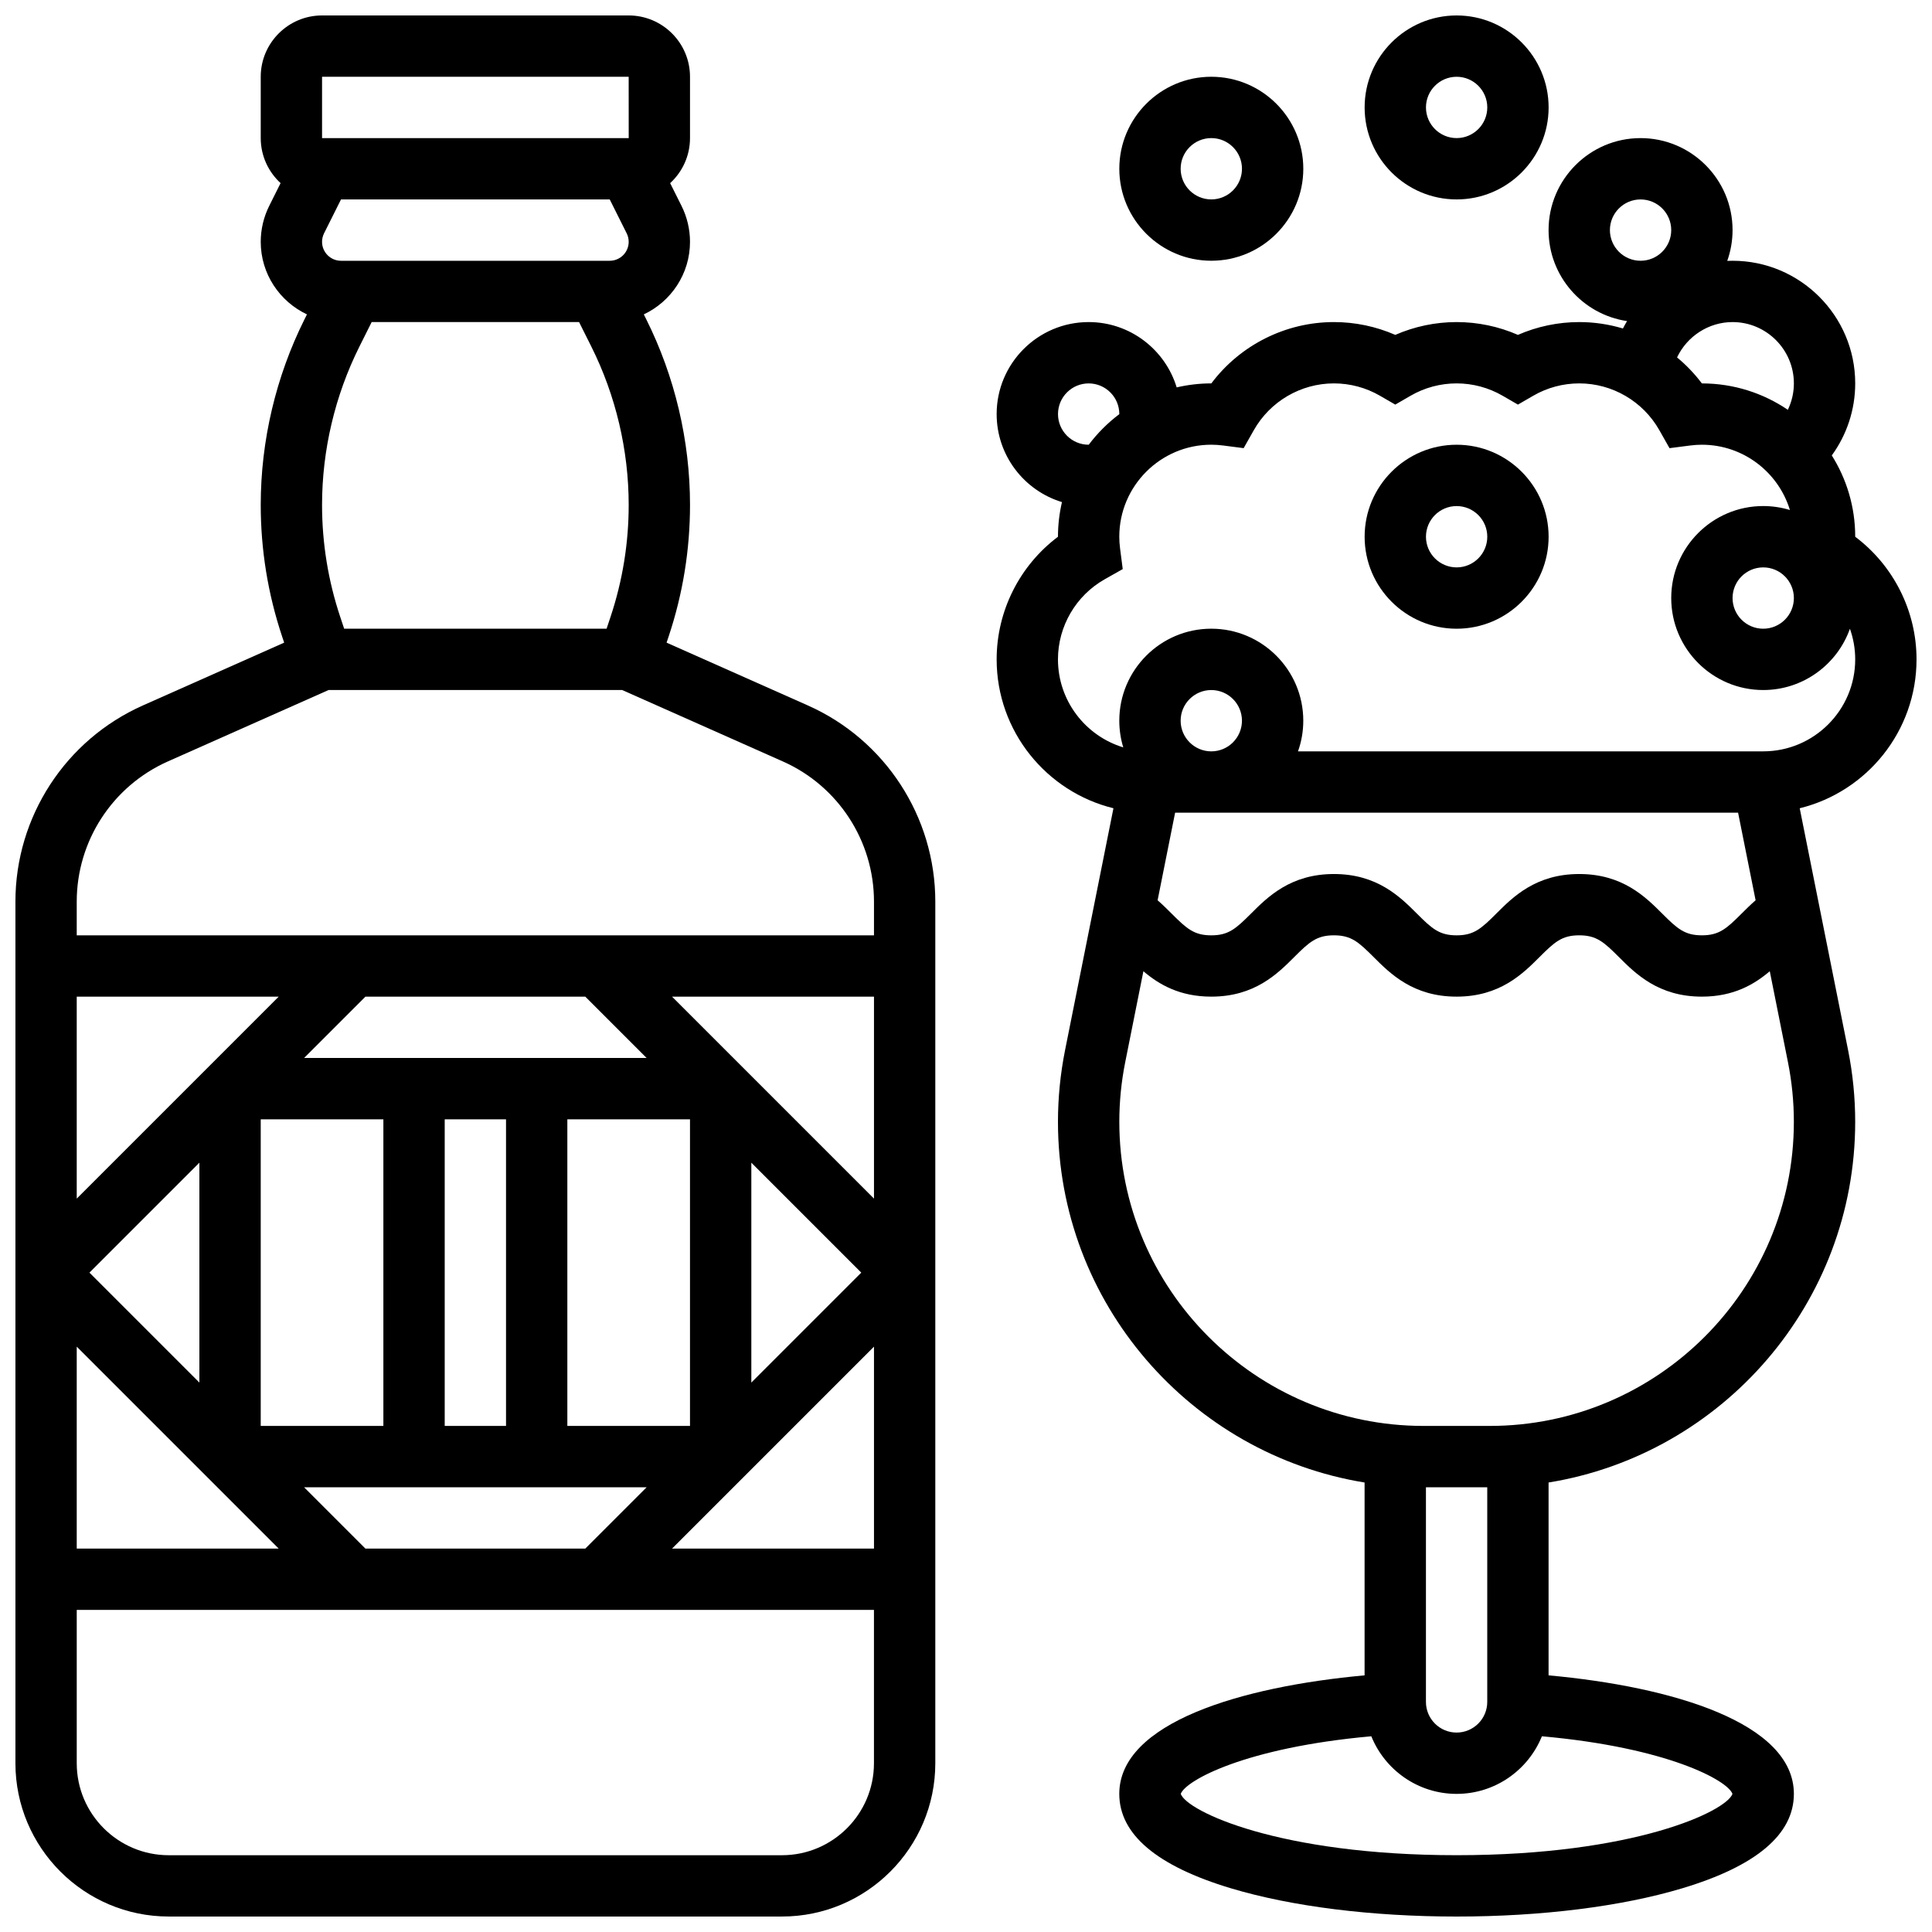
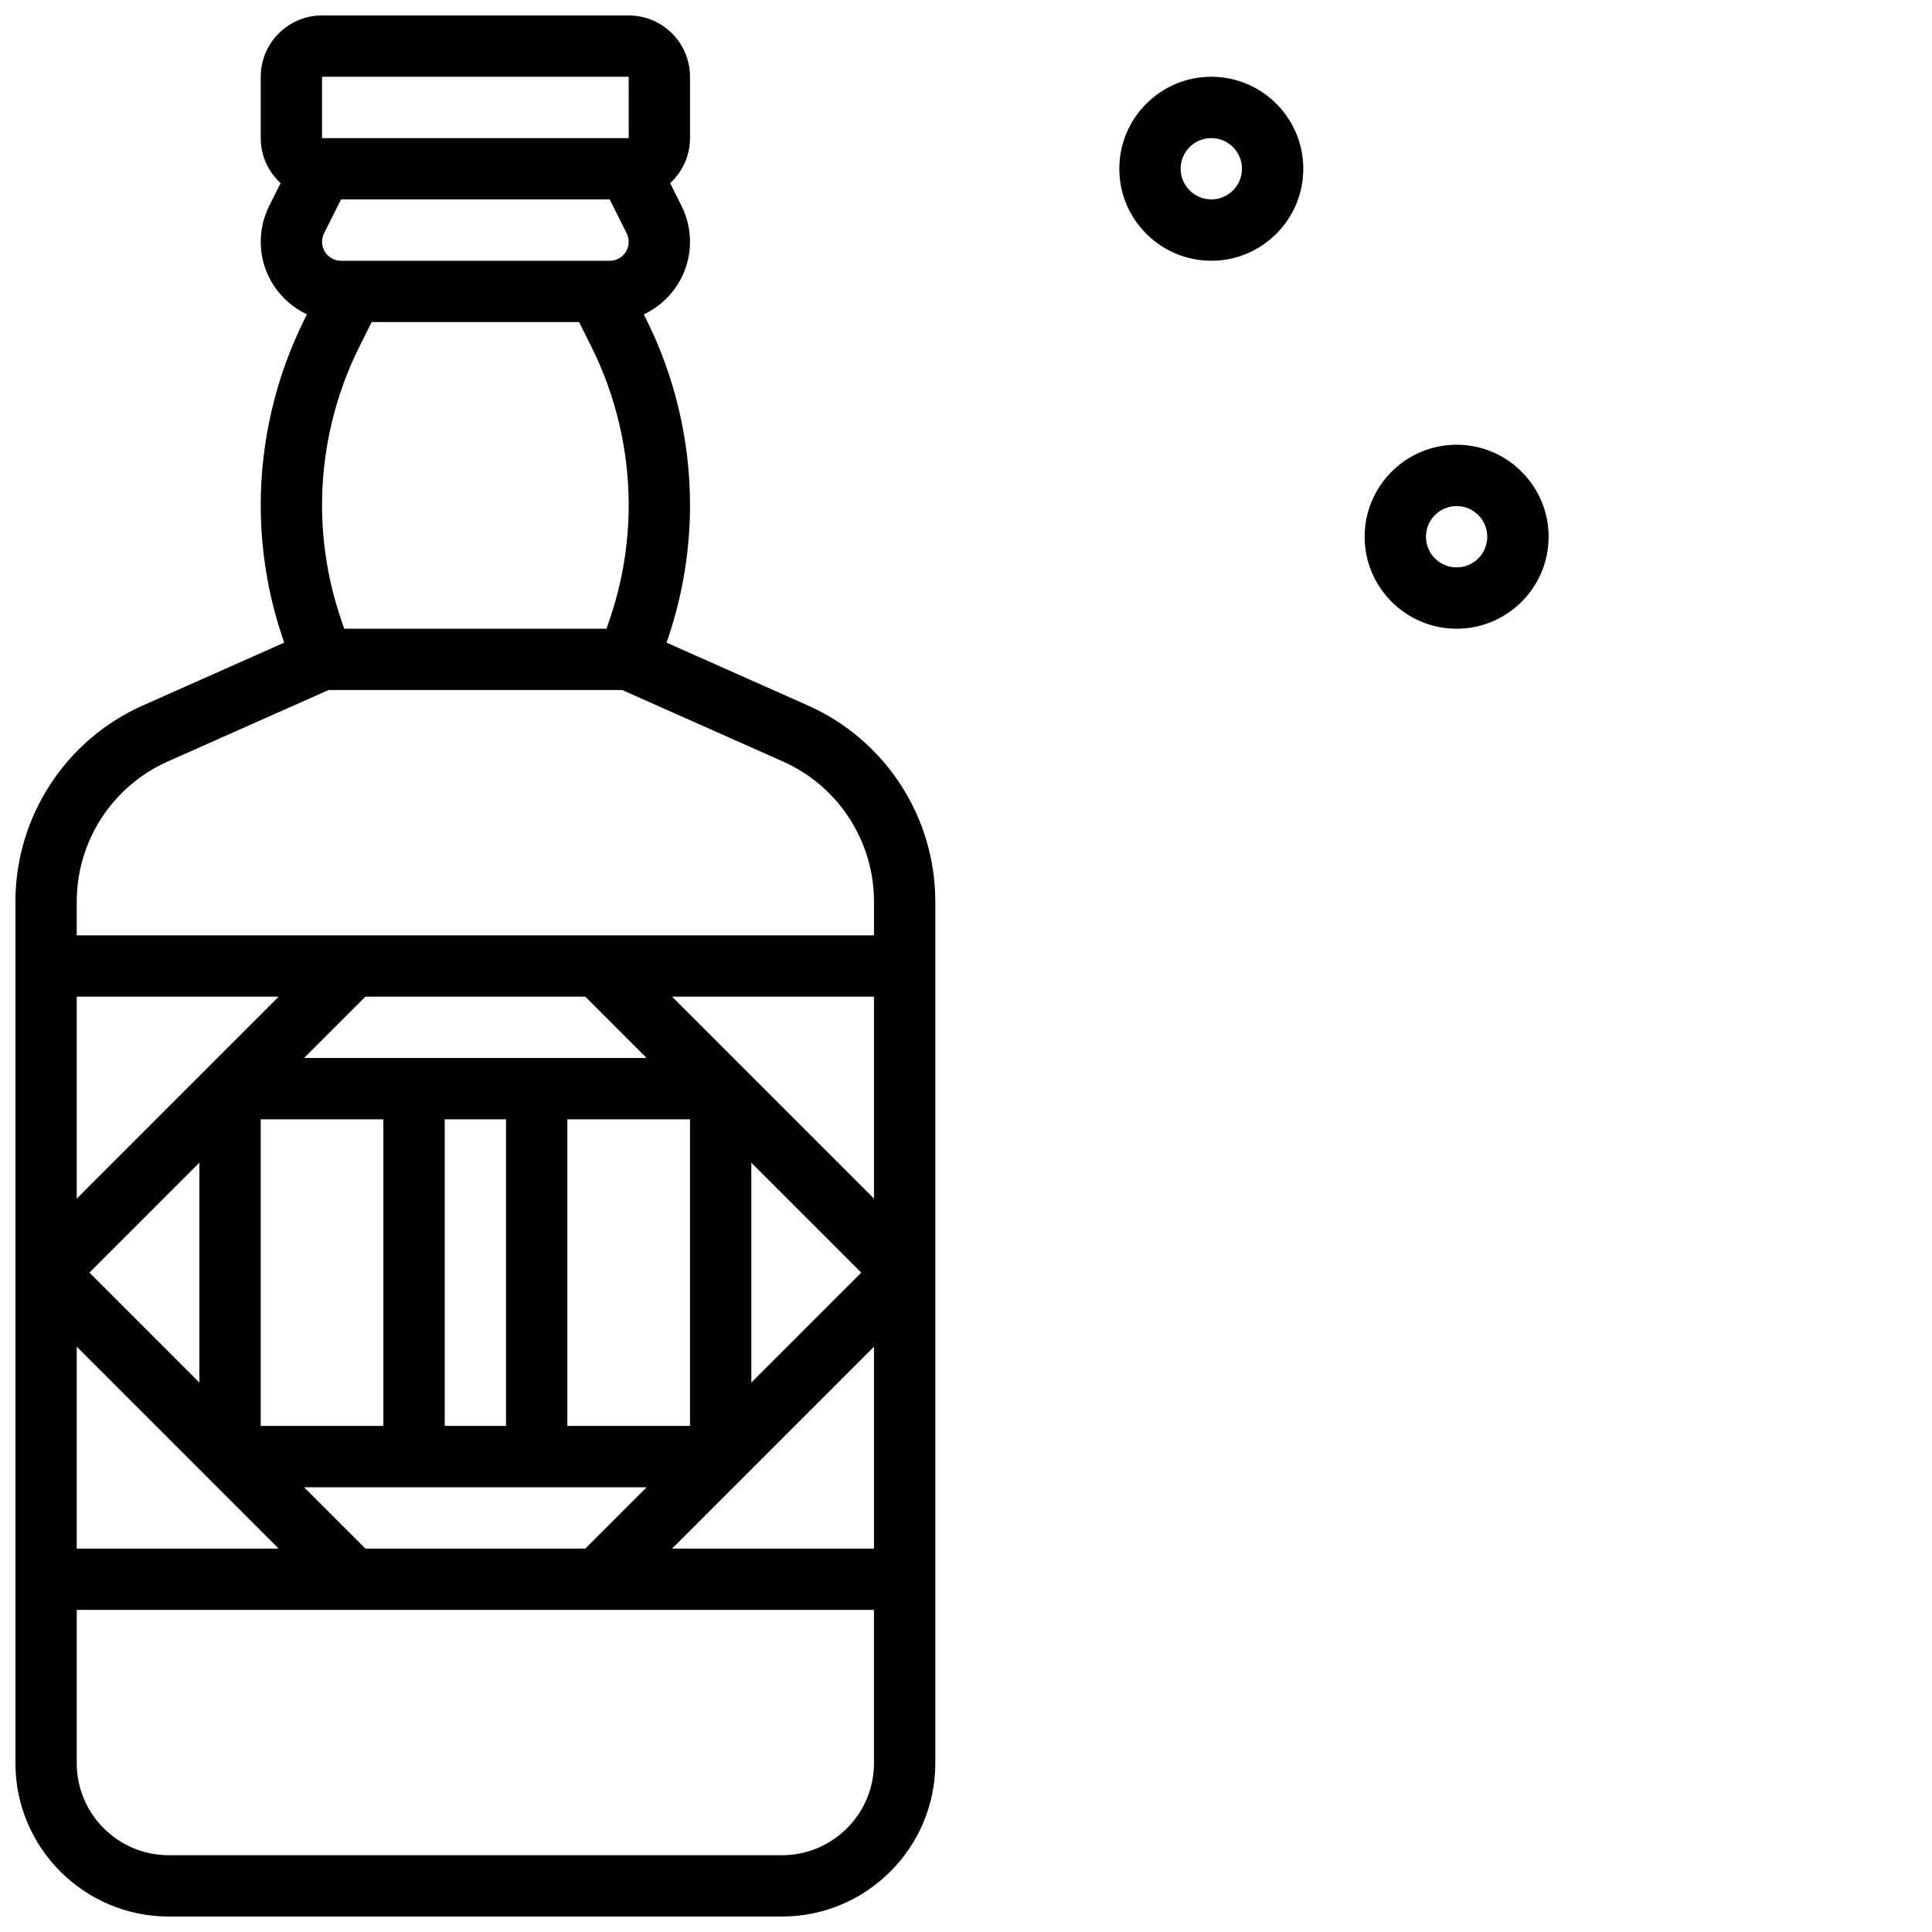
<svg xmlns="http://www.w3.org/2000/svg" width="800px" height="800px" version="1.1" viewBox="144 144 512 512">
  <defs>
    <clipPath id="c">
      <path d="m148.09 148.09h243.91v503.81h-243.91z" />
    </clipPath>
    <clipPath id="b">
-       <path d="m408 180h243.9v471.9h-243.9z" />
-     </clipPath>
+       </clipPath>
    <clipPath id="a">
-       <path d="m505 148.09h50v48.906h-50z" />
-     </clipPath>
+       </clipPath>
  </defs>
  <g clip-path="url(#c)">
    <path d="m358.09 330.95-37.438-16.641 0.559-1.676c3.75-11.25 5.652-22.965 5.652-34.824 0-17.008-4.019-34.035-11.625-49.246l-0.621-1.246c7.219-3.406 12.242-10.734 12.242-19.238 0-3.285-0.777-6.574-2.246-9.512l-3.016-6.031c3.227-2.973 5.262-7.215 5.262-11.938v-16.254c0-8.961-7.293-16.25-16.25-16.25h-81.262c-8.961 0-16.25 7.293-16.25 16.25v16.25c0 4.723 2.035 8.965 5.262 11.938l-3.016 6.035c-1.469 2.938-2.246 6.227-2.246 9.512 0 8.5 5.023 15.832 12.25 19.238l-0.621 1.246c-7.609 15.211-11.629 32.242-11.629 49.246 0 11.855 1.902 23.574 5.652 34.824l0.559 1.676-37.438 16.641c-20.523 9.121-33.781 29.523-33.781 51.98v228.34c0 22.402 18.227 40.629 40.629 40.629h162.52c22.402 0 40.629-18.227 40.629-40.629v-228.34c0-22.457-13.258-42.859-33.777-51.98zm-52.297-23.457-1.039 3.121h-69.547l-1.039-3.121c-3.199-9.59-4.82-19.574-4.82-29.684 0-14.496 3.426-29.012 9.91-41.98l3.238-6.477h54.965l3.238 6.477c6.484 12.969 9.91 27.484 9.91 41.98 0 10.109-1.621 20.094-4.816 29.684zm-71.422-110.64h71.215l4.492 8.984c0.348 0.695 0.531 1.473 0.531 2.246 0 2.769-2.254 5.023-5.023 5.023h-71.215c-2.769 0-5.023-2.254-5.023-5.023 0-0.777 0.184-1.551 0.527-2.246zm-5.023-32.504h81.258l0.012 16.25h-0.012l-81.258 0.004zm142.9 316.91-29.137 29.137v-58.273zm-45.391 40.629h-32.504v-81.258h32.504zm-48.754 0h-16.25v-81.258h16.25zm-32.504 0h-32.504v-81.258h32.504zm-48.758-11.492-29.137-29.137 29.137-29.137zm-32.504-9.52 53.516 53.516h-53.516zm76.5 53.516-16.25-16.25h90.777l-16.25 16.25zm134.78-53.516v53.516h-53.516zm0-39.234-53.516-53.516h53.516zm-76.5-53.516 16.25 16.25h-90.777l16.25-16.25zm-134.78 53.516v-53.516h53.516zm186.9 174.01h-162.52c-13.441 0-24.379-10.934-24.379-24.379v-40.629h211.27v40.629c0.004 13.441-10.934 24.379-24.375 24.379zm24.379-243.78h-211.28v-8.945c0-16.039 9.473-30.613 24.129-37.129l42.605-18.934h77.812l42.605 18.934c14.656 6.516 24.129 21.086 24.129 37.129z" />
  </g>
  <g clip-path="url(#b)">
    <path d="m651.9 318.74c0-12.848-6.117-24.879-16.25-32.496v-0.008c0-7.91-2.281-15.293-6.207-21.543 3.996-5.496 6.207-12.148 6.207-19.086 0-17.922-14.582-32.504-32.504-32.504-0.473 0-0.941 0.012-1.41 0.031 0.91-2.551 1.41-5.297 1.41-8.156 0-13.441-10.938-24.379-24.379-24.379-13.441 0-24.379 10.934-24.379 24.379 0 12.227 9.047 22.375 20.797 24.113-0.383 0.641-0.75 1.293-1.09 1.961-3.707-1.109-7.606-1.699-11.578-1.699-5.606 0-11.145 1.164-16.25 3.394-5.109-2.231-10.652-3.394-16.254-3.394-5.606 0-11.145 1.164-16.25 3.394-5.109-2.231-10.652-3.394-16.254-3.394-12.848 0-24.879 6.117-32.496 16.25h-0.008c-3.156 0-6.223 0.375-9.176 1.059-3.039-10.004-12.344-17.309-23.328-17.309-13.441 0-24.379 10.934-24.379 24.379 0 10.984 7.305 20.293 17.309 23.328-0.684 2.953-1.059 6.019-1.059 9.176v0.008c-10.137 7.617-16.25 19.645-16.25 32.496 0 19.07 13.207 35.102 30.953 39.457l-12.82 64.098c-1.25 6.242-1.883 12.633-1.883 18.996 0 48.098 35.242 88.109 81.258 95.59v51.105c-32.711 2.992-65.008 12.551-65.008 31.414 0 10.711 9.957 19.129 29.59 25.02 16.09 4.828 37.324 7.484 59.801 7.484 22.473 0 43.711-2.656 59.793-7.484 19.633-5.887 29.59-14.305 29.59-25.02 0-18.863-32.297-28.426-65.008-31.414v-51.105c46.016-7.481 81.258-47.492 81.258-95.59 0-6.363-0.633-12.754-1.883-18.996l-12.82-64.098c17.75-4.356 30.957-20.387 30.957-39.457zm-32.504-16.25c0 4.481-3.644 8.125-8.125 8.125-4.481 0-8.125-3.644-8.125-8.125s3.644-8.125 8.125-8.125c4.481-0.004 8.125 3.644 8.125 8.125zm-48.754-97.512c0-4.481 3.644-8.125 8.125-8.125s8.125 3.644 8.125 8.125c0 4.481-3.644 8.125-8.125 8.125s-8.125-3.644-8.125-8.125zm32.504 24.375c8.961 0 16.25 7.293 16.25 16.25 0 2.461-0.562 4.844-1.598 7.004-6.5-4.414-14.344-7-22.777-7h-0.008c-1.926-2.566-4.141-4.871-6.574-6.887 2.625-5.555 8.316-9.367 14.707-9.367zm-170.64 32.504c-4.481 0-8.125-3.644-8.125-8.125s3.644-8.125 8.125-8.125c4.481 0 8.125 3.644 8.125 8.125 0 0.008-0.004 0.016-0.004 0.023-3.066 2.309-5.793 5.035-8.102 8.102h-0.02zm24.375 73.137c0-4.481 3.644-8.125 8.125-8.125 4.481 0 8.125 3.644 8.125 8.125 0 4.481-3.644 8.125-8.125 8.125-4.477 0-8.125-3.644-8.125-8.125zm147.73 24.375 4.644 23.211c-1.367 1.188-2.586 2.402-3.727 3.543-3.984 3.984-5.938 5.746-10.508 5.746-4.57 0-6.523-1.762-10.508-5.746-4.438-4.43-10.508-10.5-22-10.5-11.492 0-17.562 6.07-21.996 10.504-3.984 3.984-5.938 5.746-10.504 5.746-4.566 0-6.523-1.762-10.504-5.746-4.438-4.434-10.508-10.504-22-10.504-11.492 0-17.562 6.07-21.996 10.504-3.984 3.984-5.938 5.746-10.504 5.746-4.566 0-6.519-1.762-10.504-5.746-1.141-1.141-2.359-2.356-3.727-3.543l4.641-23.215zm-82.723 178.77h16.25v56.883c0 4.481-3.644 8.125-8.125 8.125s-8.125-3.644-8.125-8.125zm81.234 81.258c-1.637 4.598-25.996 16.25-73.105 16.25-47.113 0-71.469-11.652-73.105-16.25 1.285-3.566 17.188-12.289 50.5-15.266 3.617 8.941 12.383 15.266 22.605 15.266s18.988-6.324 22.605-15.266c33.312 2.977 49.215 11.699 50.5 15.266zm-64.32-97.512h-17.57c-44.445 0-80.602-36.156-80.602-80.598 0-5.297 0.527-10.613 1.566-15.809l4.816-24.09c4.086 3.481 9.586 6.731 17.992 6.731 11.492 0 17.562-6.07 21.996-10.504 3.984-3.984 5.938-5.746 10.504-5.746s6.519 1.762 10.504 5.746c4.434 4.434 10.508 10.504 21.996 10.504 11.492 0 17.562-6.07 21.996-10.504 3.984-3.984 5.938-5.746 10.504-5.746s6.523 1.762 10.508 5.746c4.434 4.434 10.508 10.504 22 10.504 8.41 0 13.91-3.254 17.996-6.734l4.816 24.09c1.039 5.195 1.566 10.512 1.566 15.809 0.008 44.445-36.148 80.602-80.59 80.602zm72.473-178.77h-123.29c0.902-2.543 1.398-5.277 1.398-8.125 0-13.441-10.938-24.379-24.379-24.379-13.441 0-24.379 10.934-24.379 24.379 0 2.461 0.371 4.836 1.051 7.074-10.004-3.039-17.305-12.344-17.305-23.328 0-8.77 4.754-16.906 12.402-21.23l4.762-2.691-0.699-5.422c-0.145-1.105-0.211-2.137-0.211-3.16 0-13.441 10.938-24.379 24.379-24.379 1.02 0 2.051 0.07 3.156 0.211l5.422 0.699 2.691-4.758c4.328-7.648 12.465-12.402 21.234-12.402 4.277 0 8.488 1.129 12.184 3.266l4.07 2.356 4.07-2.356c3.688-2.137 7.902-3.266 12.18-3.266s8.488 1.129 12.184 3.266l4.07 2.356 4.07-2.356c3.688-2.137 7.902-3.266 12.18-3.266 8.77 0 16.906 4.754 21.23 12.406l2.691 4.758 5.422-0.699c1.105-0.145 2.141-0.211 3.156-0.211 10.98 0 20.289 7.301 23.328 17.301-2.238-0.68-4.613-1.051-7.074-1.051-13.441 0-24.379 10.934-24.379 24.379 0 13.441 10.938 24.379 24.379 24.379 10.59 0 19.617-6.789 22.977-16.238 0.91 2.57 1.402 5.309 1.402 8.113 0 13.438-10.938 24.375-24.379 24.375z" />
  </g>
  <path d="m530.02 261.86c-13.441 0-24.379 10.934-24.379 24.379 0 13.441 10.938 24.379 24.379 24.379s24.379-10.934 24.379-24.379c-0.004-13.441-10.938-24.379-24.379-24.379zm0 32.504c-4.481 0-8.125-3.644-8.125-8.125s3.644-8.125 8.125-8.125 8.125 3.644 8.125 8.125-3.644 8.125-8.125 8.125z" />
  <g clip-path="url(#a)">
    <path d="m530.02 196.85c13.441 0 24.379-10.934 24.379-24.379-0.004-13.441-10.938-24.375-24.379-24.375s-24.379 10.934-24.379 24.379c0 13.441 10.938 24.375 24.379 24.375zm0-32.504c4.481 0 8.125 3.644 8.125 8.125s-3.644 8.125-8.125 8.125-8.125-3.644-8.125-8.125c-0.004-4.477 3.644-8.125 8.125-8.125z" />
  </g>
  <path d="m465.01 213.1c13.441 0 24.379-10.934 24.379-24.379 0-13.441-10.938-24.379-24.379-24.379-13.441 0-24.379 10.934-24.379 24.379 0 13.441 10.938 24.379 24.379 24.379zm0-32.504c4.481 0 8.125 3.644 8.125 8.125 0 4.481-3.644 8.125-8.125 8.125-4.481 0-8.125-3.644-8.125-8.125-0.004-4.481 3.644-8.125 8.125-8.125z" />
</svg>